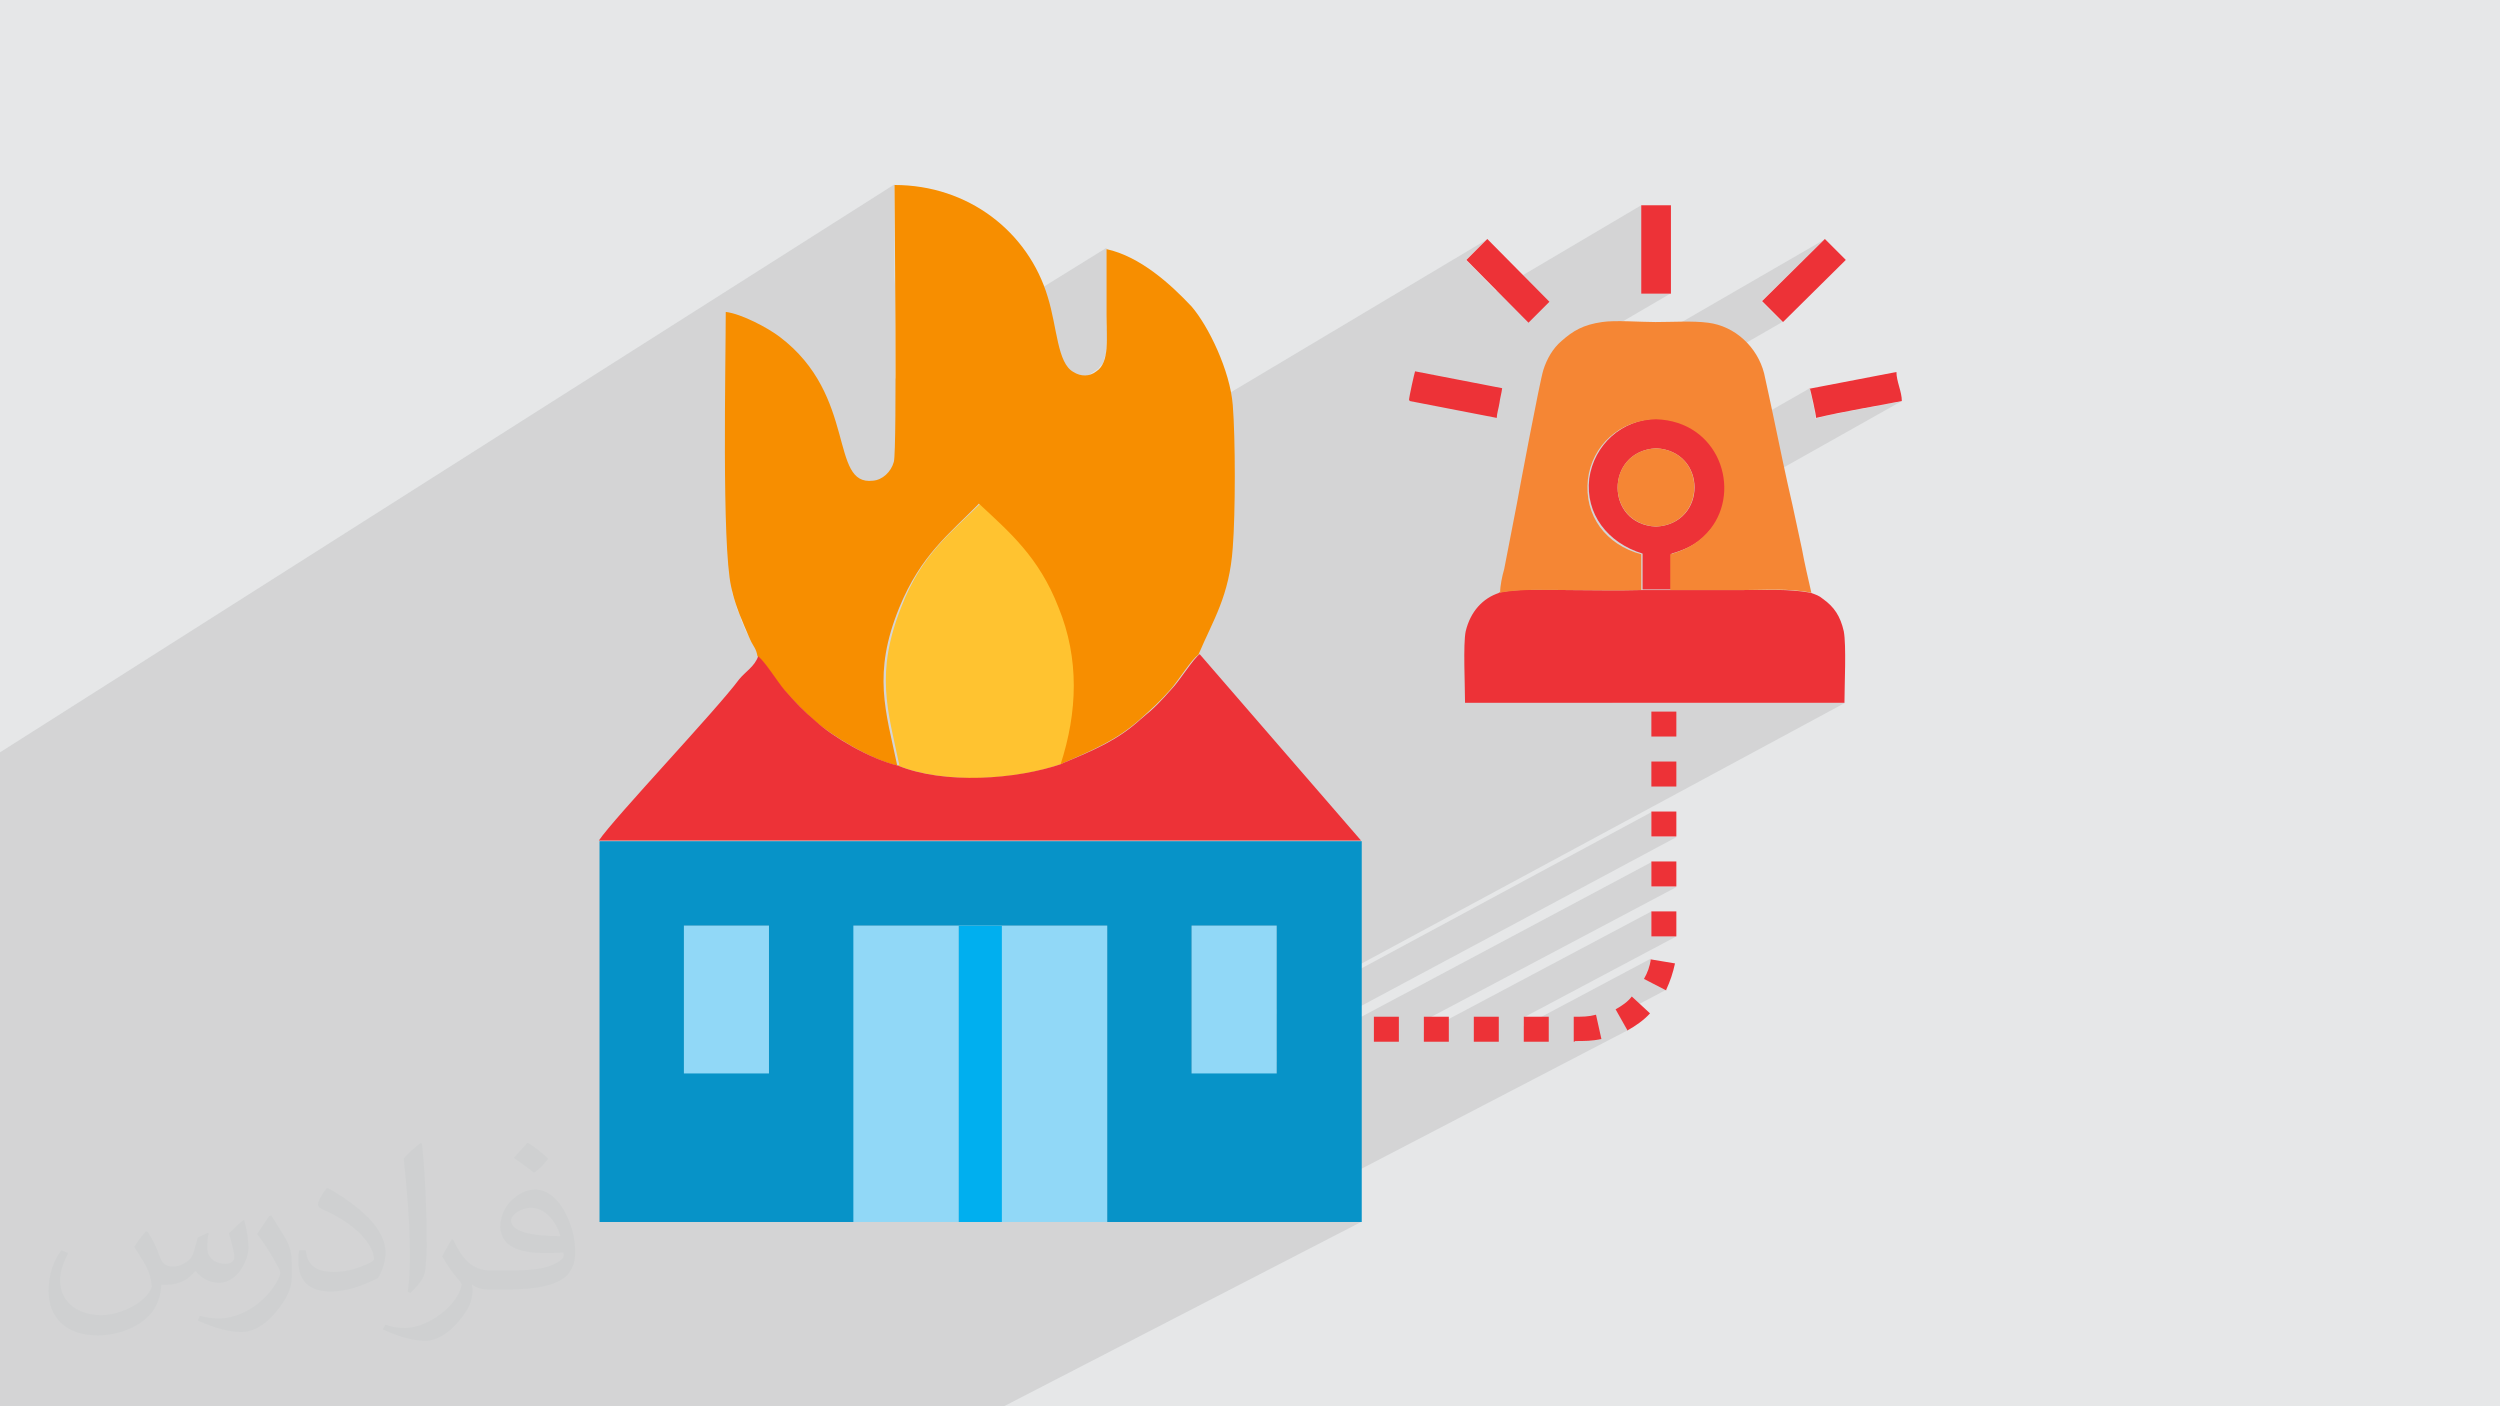
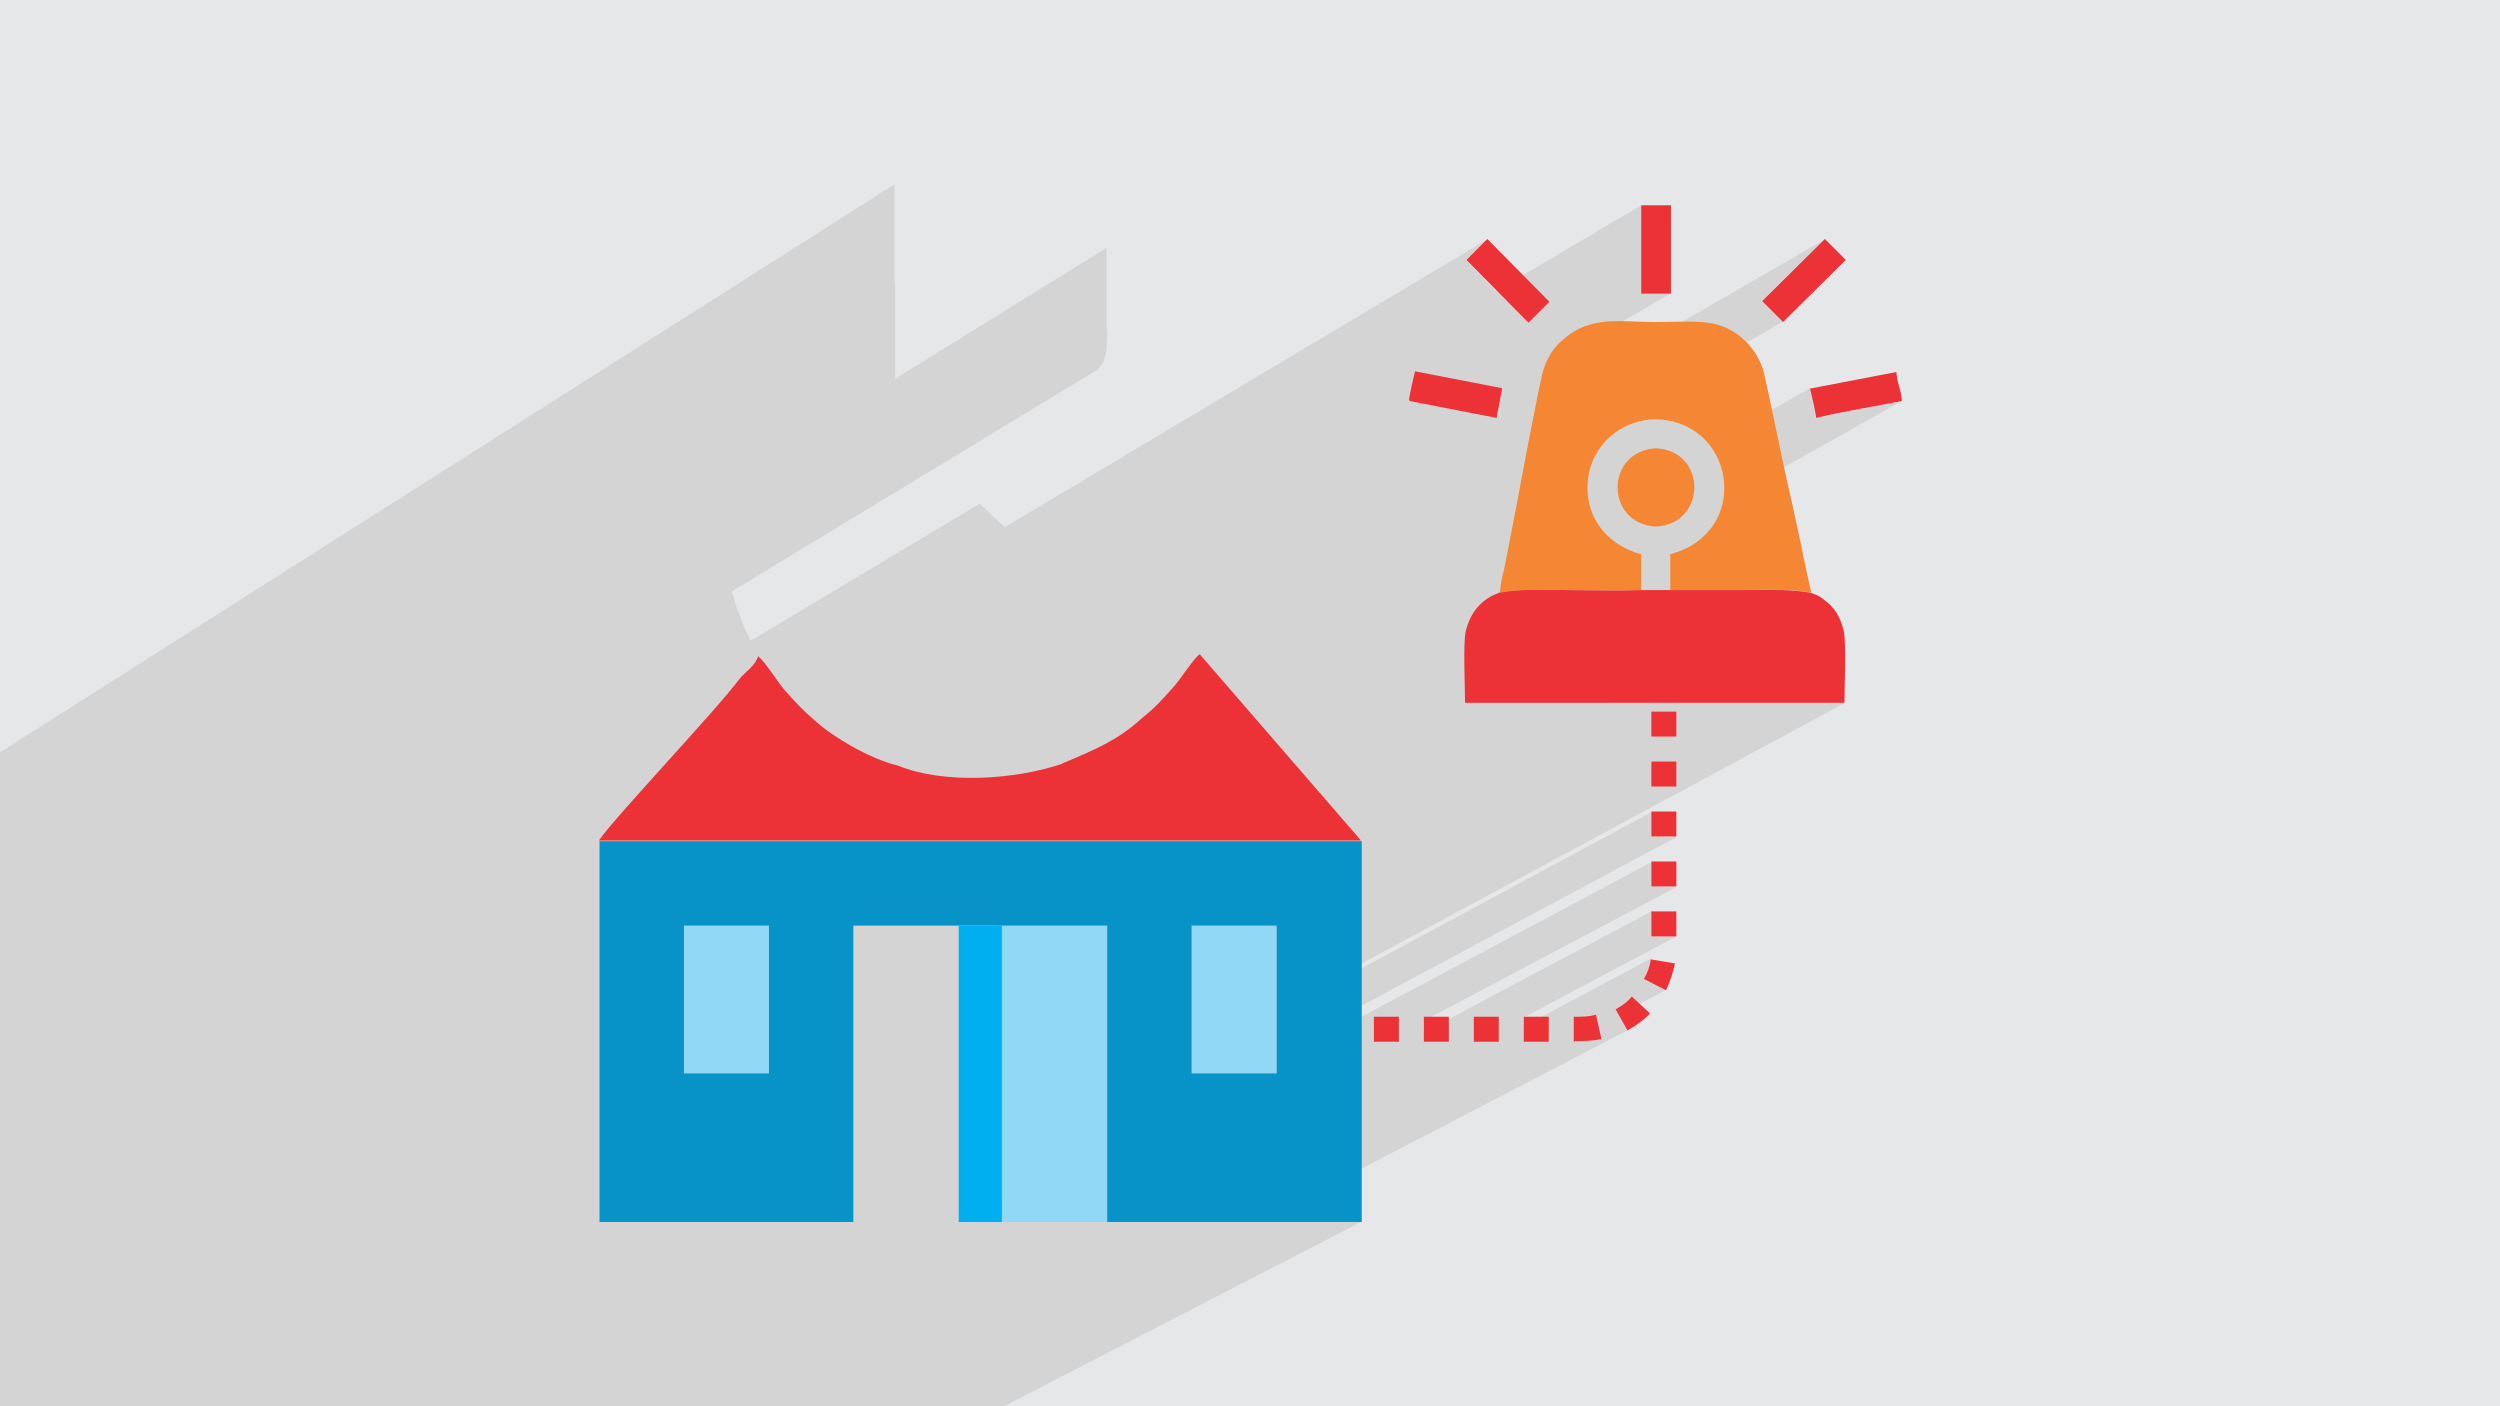
<svg xmlns="http://www.w3.org/2000/svg" xml:space="preserve" width="3.703in" height="2.083in" version="1.1" style="shape-rendering:geometricPrecision; text-rendering:geometricPrecision; image-rendering:optimizeQuality; fill-rule:evenodd; clip-rule:evenodd" viewBox="0 0 3703 2083">
  <defs>
    <style type="text/css">
   
    .fil8 {fill:#00AFEF}
    .fil5 {fill:#0793C8}
    .fil3 {fill:#91D8F7}
    .fil0 {fill:#E6E7E8}
    .fil7 {fill:#ED3237}
    .fil9 {fill:#F58634}
    .fil6 {fill:#F78E00}
    .fil4 {fill:#FFC330}
    .fil10 {fill:#ED3237;fill-rule:nonzero}
    .fil1 {fill:#373435;fill-opacity:0.031}
    .fil2 {fill:#373435;fill-opacity:0.102}
   
  </style>
  </defs>
  <g id="Layer_x0020_1">
    <polygon class="fil0" points="-1,0 3704,0 3704,2083 -1,2083 " />
-     <path class="fil1" d="M219 1825c7,11 12,21 16,32 3,7 5,19 21,19 5,0 11,-1 17,-5 7,-3 12,-9 14,-17l6 -21 15 -7 1 1c-2,8 -2,15 -2,21 0,18 15,24 27,24 7,0 13,-3 13,-10 0,-8 -4,-22 -8,-35 7,-7 14,-14 22,-20l1 1c4,15 6,30 6,40 0,10 -4,20 -8,27 -7,14 -20,25 -36,25 -12,0 -25,-6 -34,-17l-1 0c-9,11 -22,20 -43,20l-7 0c-1,14 -4,24 -9,33 -13,25 -50,42 -85,42 -49,0 -73,-28 -73,-66 0,-23 7,-45 19,-60l10 4c-7,14 -12,27 -12,40 0,35 29,52 61,52 30,0 68,-20 75,-42 -2,-25 -12,-36 -26,-59 4,-7 10,-15 17,-23l1 0 0 0 2 1 0 0 0 0zm563 -132c10,6 20,14 30,23 -6,8 -12,15 -21,21 -10,-8 -20,-15 -30,-22 7,-8 14,-15 20,-22l1 0 0 0 0 0zm5 96c-17,0 -30,11 -30,19 0,17 33,23 73,23 -5,-20 -22,-42 -43,-42zm-37 93c22,0 41,-1 55,-4 16,-4 30,-12 30,-18 0,-2 0,-3 -1,-5 -9,1 -19,1 -29,1 -29,0 -52,-7 -60,-23 -2,-4 -4,-10 -4,-15 0,-16 7,-32 19,-42 10,-9 21,-14 33,-14 20,0 37,17 48,42 6,14 11,30 11,51 0,14 -4,25 -12,34 -16,15 -45,21 -90,21l-20 0 0 0 -5 0c-11,0 -19,-2 -25,-7l-1 0c0,2 1,5 1,7 0,10 -3,23 -10,33 -20,30 -42,43 -60,43 -19,0 -42,-7 -63,-17l4 -7c7,3 16,5 29,5 34,0 78,-33 84,-64 -1,-3 -3,-6 -7,-10 -10,-12 -16,-22 -22,-32 5,-10 10,-18 14,-25l2 0c14,29 28,46 57,46l4 0 0 0 21 0 0 0 -3 0 0 0 0 0zm-146 31c2,-14 3,-29 3,-43l0 -21c0,-39 -5,-96 -9,-133 7,-8 17,-17 25,-23l2 1c5,47 7,101 7,151 0,13 -1,26 -2,35 -1,12 -8,21 -22,35l-3 -1 0 0 -1 -1 0 0 0 0zm-151 -62c1,18 10,33 41,33 20,0 36,-5 55,-14 3,-2 5,-3 5,-5 0,-12 -9,-27 -24,-41 -14,-13 -34,-25 -51,-32 -6,-3 -8,-5 -8,-8 0,-5 7,-17 13,-24l2 0c20,11 43,27 60,44 15,16 25,33 25,51 0,13 -4,26 -11,38 -22,11 -46,20 -70,20 -29,0 -48,-13 -48,-45 0,-3 0,-9 1,-16l10 0 0 0 0 -1 0 0 0 0zm-52 -52l18 29c7,11 13,22 13,41l0 24c0,19 -12,39 -32,60 -15,14 -29,20 -42,20 -19,0 -40,-6 -65,-17l3 -7c8,2 17,4 28,4 35,0 72,-26 88,-58 2,-4 3,-7 3,-9 0,-4 -2,-8 -4,-11 -9,-17 -19,-33 -30,-47 6,-9 12,-18 18,-27l2 0 0 0 0 -2 0 0 0 0z" />
    <polygon class="fil2" points="2483,1314 2109,1512 2109,1529 2446,1350 2446,1387 2483,1387 2257,1507 2257,1520 2445,1420 2444,1424 2444,1428 2443,1432 2441,1436 2440,1439 2438,1443 2437,1446 2435,1450 2468,1466 2398,1503 2411,1526 1865,1810 2016,1810 1487,2083 1341,2083 1327,2083 1295,2083 1294,2083 1287,2083 1267,2083 1261,2083 1256,2083 1229,2083 1227,2083 1226,2083 1191,2083 1185,2083 1162,2083 1160,2083 1157,2083 1128,2083 1123,2083 1122,2083 1122,2083 1091,2083 1087,2083 1064,2083 1053,2083 1034,2083 1022,2083 1018,2083 1000,2083 971,2083 968,2083 966,2083 953,2083 937,2083 910,2083 907,2083 874,2083 849,2083 812,2083 799,2083 783,2083 758,2083 758,2083 750,2083 689,2083 661,2083 628,2083 588,2083 568,2083 549,2083 494,2083 492,2083 472,2083 396,2083 393,2083 355,2083 304,2083 303,2083 299,2083 284,2083 284,2083 266,2083 265,2083 258,2083 256,2083 227,2083 227,2083 220,2083 219,2083 214,2083 212,2083 211,2083 182,2083 172,2083 168,2083 154,2083 154,2083 151,2083 151,2083 139,2083 134,2083 98,2083 89,2083 88,2083 85,2083 42,2083 25,2083 24,2083 9,2083 -1,2083 -1,2063 -1,2056 -1,2056 -1,2052 -1,2038 -1,2038 -1,2033 -1,2032 -1,2032 -1,2032 -1,2031 -1,2026 -1,2023 -1,2016 -1,2013 -1,2012 -1,1995 -1,1992 -1,1956 -1,1954 -1,1922 -1,1908 -1,1907 -1,1907 -1,1881 -1,1877 -1,1866 -1,1857 -1,1856 -1,1854 -1,1821 -1,1819 -1,1818 -1,1808 -1,1785 -1,1782 -1,1770 -1,1743 -1,1712 -1,1695 -1,1680 -1,1669 -1,1661 -1,1645 -1,1644 -1,1619 -1,1617 -1,1614 -1,1533 -1,1533 -1,1526 -1,1502 -1,1490 -1,1467 -1,1379 -1,1143 -1,1115 1325,273 1325,277 1325,282 1325,289 1325,298 1325,308 1325,320 1325,333 1325,346 1325,361 1325,377 1325,393 1325,410 1326,428 1326,445 1326,463 1326,482 1326,500 1326,518 1326,535 1326,553 1326,561 1639,367 1639,374 1639,380 1639,386 1639,392 1639,398 1639,404 1639,410 1639,417 1639,423 1639,429 1639,435 1639,441 1639,447 1639,453 1639,459 1639,466 1639,472 1639,478 1639,484 1640,491 1640,497 1640,503 1639,509 1639,515 1638,520 1638,525 1636,530 1635,535 1633,539 1630,542 1627,546 1624,548 1620,551 1084,876 1085,880 1087,885 1088,890 1090,895 1091,900 1093,905 1095,909 1097,914 1098,919 1100,923 1102,928 1104,933 1106,937 1109,942 1111,947 1112,949 1451,746 1452,747 1453,746 1452,747 1455,750 1459,753 1463,757 1467,761 1471,765 1476,769 1480,773 1484,777 1488,781 1488,781 2202,355 2171,385 2216,431 2431,304 2431,435 2453,435 2474,435 2289,543 2287,548 2287,550 2286,553 2285,556 2284,561 2283,566 2282,571 2281,577 2279,584 2278,591 2276,598 2275,602 2702,355 2609,446 2640,477 2257,697 2257,697 2256,705 2254,712 2253,718 2253,720 2400,635 2395,639 2399,637 2407,632 2415,628 2424,625 2433,623 2443,622 2453,621 2461,621 2469,622 2477,624 2485,626 2492,629 2499,632 2505,635 2511,639 2517,643 2522,648 2527,653 2531,658 2532,660 2679,576 2681,576 2681,579 2682,583 2684,590 2685,597 2687,604 2688,611 2689,616 2689,620 2693,619 2697,618 2701,617 2705,616 2709,615 2713,614 2717,613 2721,613 2725,612 2729,611 2733,610 2737,609 2741,609 2746,608 2750,607 2754,606 2758,606 2762,605 2766,604 2770,603 2774,603 2778,602 2782,601 2786,600 2790,600 2793,599 2797,598 2801,597 2805,597 2809,596 2813,595 2817,594 2552,743 2551,747 2549,754 2547,760 2544,766 2541,772 2537,778 2533,784 2530,787 2527,790 2525,793 2522,796 2519,798 2516,801 2512,803 2509,806 2505,808 2501,810 2474,825 2474,873 2476,873 2474,874 2474,874 2481,874 2488,874 2494,874 2501,874 2508,874 2514,874 2521,874 2528,874 2534,874 2541,874 2547,874 2554,874 2560,874 2567,874 2573,874 2580,874 2586,874 2593,874 2599,874 2606,874 2612,874 2619,874 2625,874 2632,874 2638,874 2645,874 2651,874 2658,875 2664,875 2671,876 2677,877 2683,878 2387,1041 2451,1041 2733,1041 1891,1495 1891,1502 2446,1203 2446,1240 2483,1240 1891,1557 1891,1573 2446,1277 2446,1314 " />
    <g id="_1506127391744">
      <polygon class="fil3" points="1013,1591 1139,1591 1139,1371 1013,1371 " />
      <polygon class="fil3" points="1765,1591 1891,1591 1891,1371 1765,1371 " />
-       <polygon class="fil3" points="1263,1810 1420,1810 1420,1371 1263,1371 " />
      <polygon class="fil3" points="1484,1810 1640,1810 1640,1371 1484,1371 " />
-       <path class="fil4" d="M1330 1134c69,28 174,22 244,-3 25,-76 28,-157 -3,-232 -31,-74 -74,-112 -118,-154 -45,45 -88,76 -118,154 -39,98 -20,153 -3,234l-3 0z" />
      <path class="fil5" d="M1765 1371l126 0 0 219 -126 0 0 -219zm-752 0l126 0 0 219 -126 0 0 -219zm251 439l0 -439 157 0 62 0 157 0 0 439 377 0 0 -564 -1129 0 0 564 377 0 0 0z" />
-       <path class="fil6" d="M1122 972c11,9 28,38 39,50 17,18 27,29 47,47 24,20 79,55 121,65 -17,-81 -37,-136 3,-234 32,-78 74,-109 118,-154 45,42 89,79 118,154 31,76 28,155 3,232 50,-22 83,-36 117,-66 20,-18 28,-25 46,-45 10,-11 32,-46 41,-51 22,-52 46,-87 51,-159 4,-50 4,-162 0,-211 -4,-51 -36,-117 -61,-146 -31,-33 -76,-74 -126,-85 0,33 0,65 0,98 0,33 5,70 -15,83 -10,8 -23,8 -34,1 -24,-13 -24,-66 -38,-111 -29,-97 -118,-166 -227,-166 0,28 4,391 -1,410 -4,15 -17,27 -31,28 -65,8 -23,-126 -138,-213 -17,-13 -56,-34 -80,-37 0,78 -6,344 8,407 6,29 17,52 28,78 5,11 9,13 11,25l0 0z" />
      <path class="fil7" d="M1574 1131c-69,24 -176,31 -244,3 -42,-10 -97,-43 -121,-65 -20,-17 -31,-29 -47,-47 -11,-13 -28,-41 -39,-50 -5,15 -19,23 -28,34 -34,46 -185,205 -208,239l1129 0 -239 -276c-9,6 -31,41 -41,51 -17,19 -25,28 -46,45 -34,31 -67,45 -117,66l1 0z" />
      <polygon class="fil8" points="1420,1810 1484,1810 1484,1371 1420,1371 " />
-       <path class="fil7" d="M2453 664c76,4 76,112 0,116 -76,-3 -76,-112 0,-116zm1 209l22 0 0 -53c28,-8 45,-19 59,-37 48,-59 13,-160 -80,-163 -53,1 -94,39 -101,89 -6,52 27,95 79,111l0 53 22 0 0 0z" />
      <path class="fil7" d="M2453 435l22 0 0 -131 -22 0 -22 0 0 131 22 0zm-365 159l129 25c0,-6 3,-15 4,-22 1,-8 3,-14 4,-22l-129 -25c-1,3 -9,38 -9,43l1 0zm84 -209l92 93 31 -31 -92 -93 -31 31zm509 191c1,3 9,38 9,43 42,-10 87,-17 127,-25 0,-14 -8,-29 -8,-43l-130 25 1 0zm-71 -130l31 31 93 -92 -31 -31 -93 92z" />
      <path class="fil7" d="M2221 878c-25,8 -43,28 -50,57 -4,19 -1,80 -1,106l281 0 281 0c0,-25 3,-85 -1,-106 -5,-22 -14,-36 -31,-48 -6,-5 -10,-6 -18,-9 -33,-6 -69,-4 -103,-4 -36,0 -71,0 -106,0l-22 0 -22 0c-36,1 -71,0 -107,0 -34,0 -71,-3 -103,4z" />
      <path class="fil9" d="M2221 878c32,-6 69,-4 103,-4 36,0 71,1 107,0l0 -53c-52,-14 -85,-57 -79,-111 6,-50 47,-88 101,-89 93,3 127,104 80,163 -14,17 -31,29 -59,37l0 53c36,0 71,0 106,0 34,0 70,-3 103,4 -5,-22 -10,-43 -14,-65l-14 -65c-10,-43 -19,-87 -28,-130 -5,-23 -9,-43 -14,-65 -10,-39 -43,-70 -83,-75 -23,-3 -52,-1 -78,-1 -22,0 -60,-3 -79,0 -28,4 -43,13 -60,28 -13,11 -22,27 -27,43 -5,15 -37,185 -39,197l-19 98c-3,10 -6,25 -6,34l-1 0z" />
      <path class="fil9" d="M2453 664c-76,4 -76,112 0,116 75,-4 76,-112 0,-116z" />
      <path class="fil10" d="M2035 1543l0 -37 37 0 0 37 -37 0zm74 0l0 -37 37 0 0 37 -37 0zm74 0l0 -37 37 0 0 37 -37 0zm74 0l0 -37 37 0 0 37 -37 0zm74 0l0 -37c13,0 22,0 33,-3l8 36c-14,3 -25,3 -39,3l-1 1zm80 -17c11,-6 24,-15 33,-25l-27 -25c-6,8 -15,14 -24,19l18 32 0 0zm57 -60c6,-13 10,-25 13,-39l-36 -6c-1,10 -5,20 -10,29l33 17zm15 -79l-37 0 0 -37 37 0 0 37zm0 -74l-37 0 0 -37 37 0 0 37zm0 -74l-37 0 0 -37 37 0 0 37zm0 -74l-37 0 0 -37 37 0 0 37zm0 -74l-37 0 0 -37 37 0 0 37z" />
    </g>
  </g>
</svg>